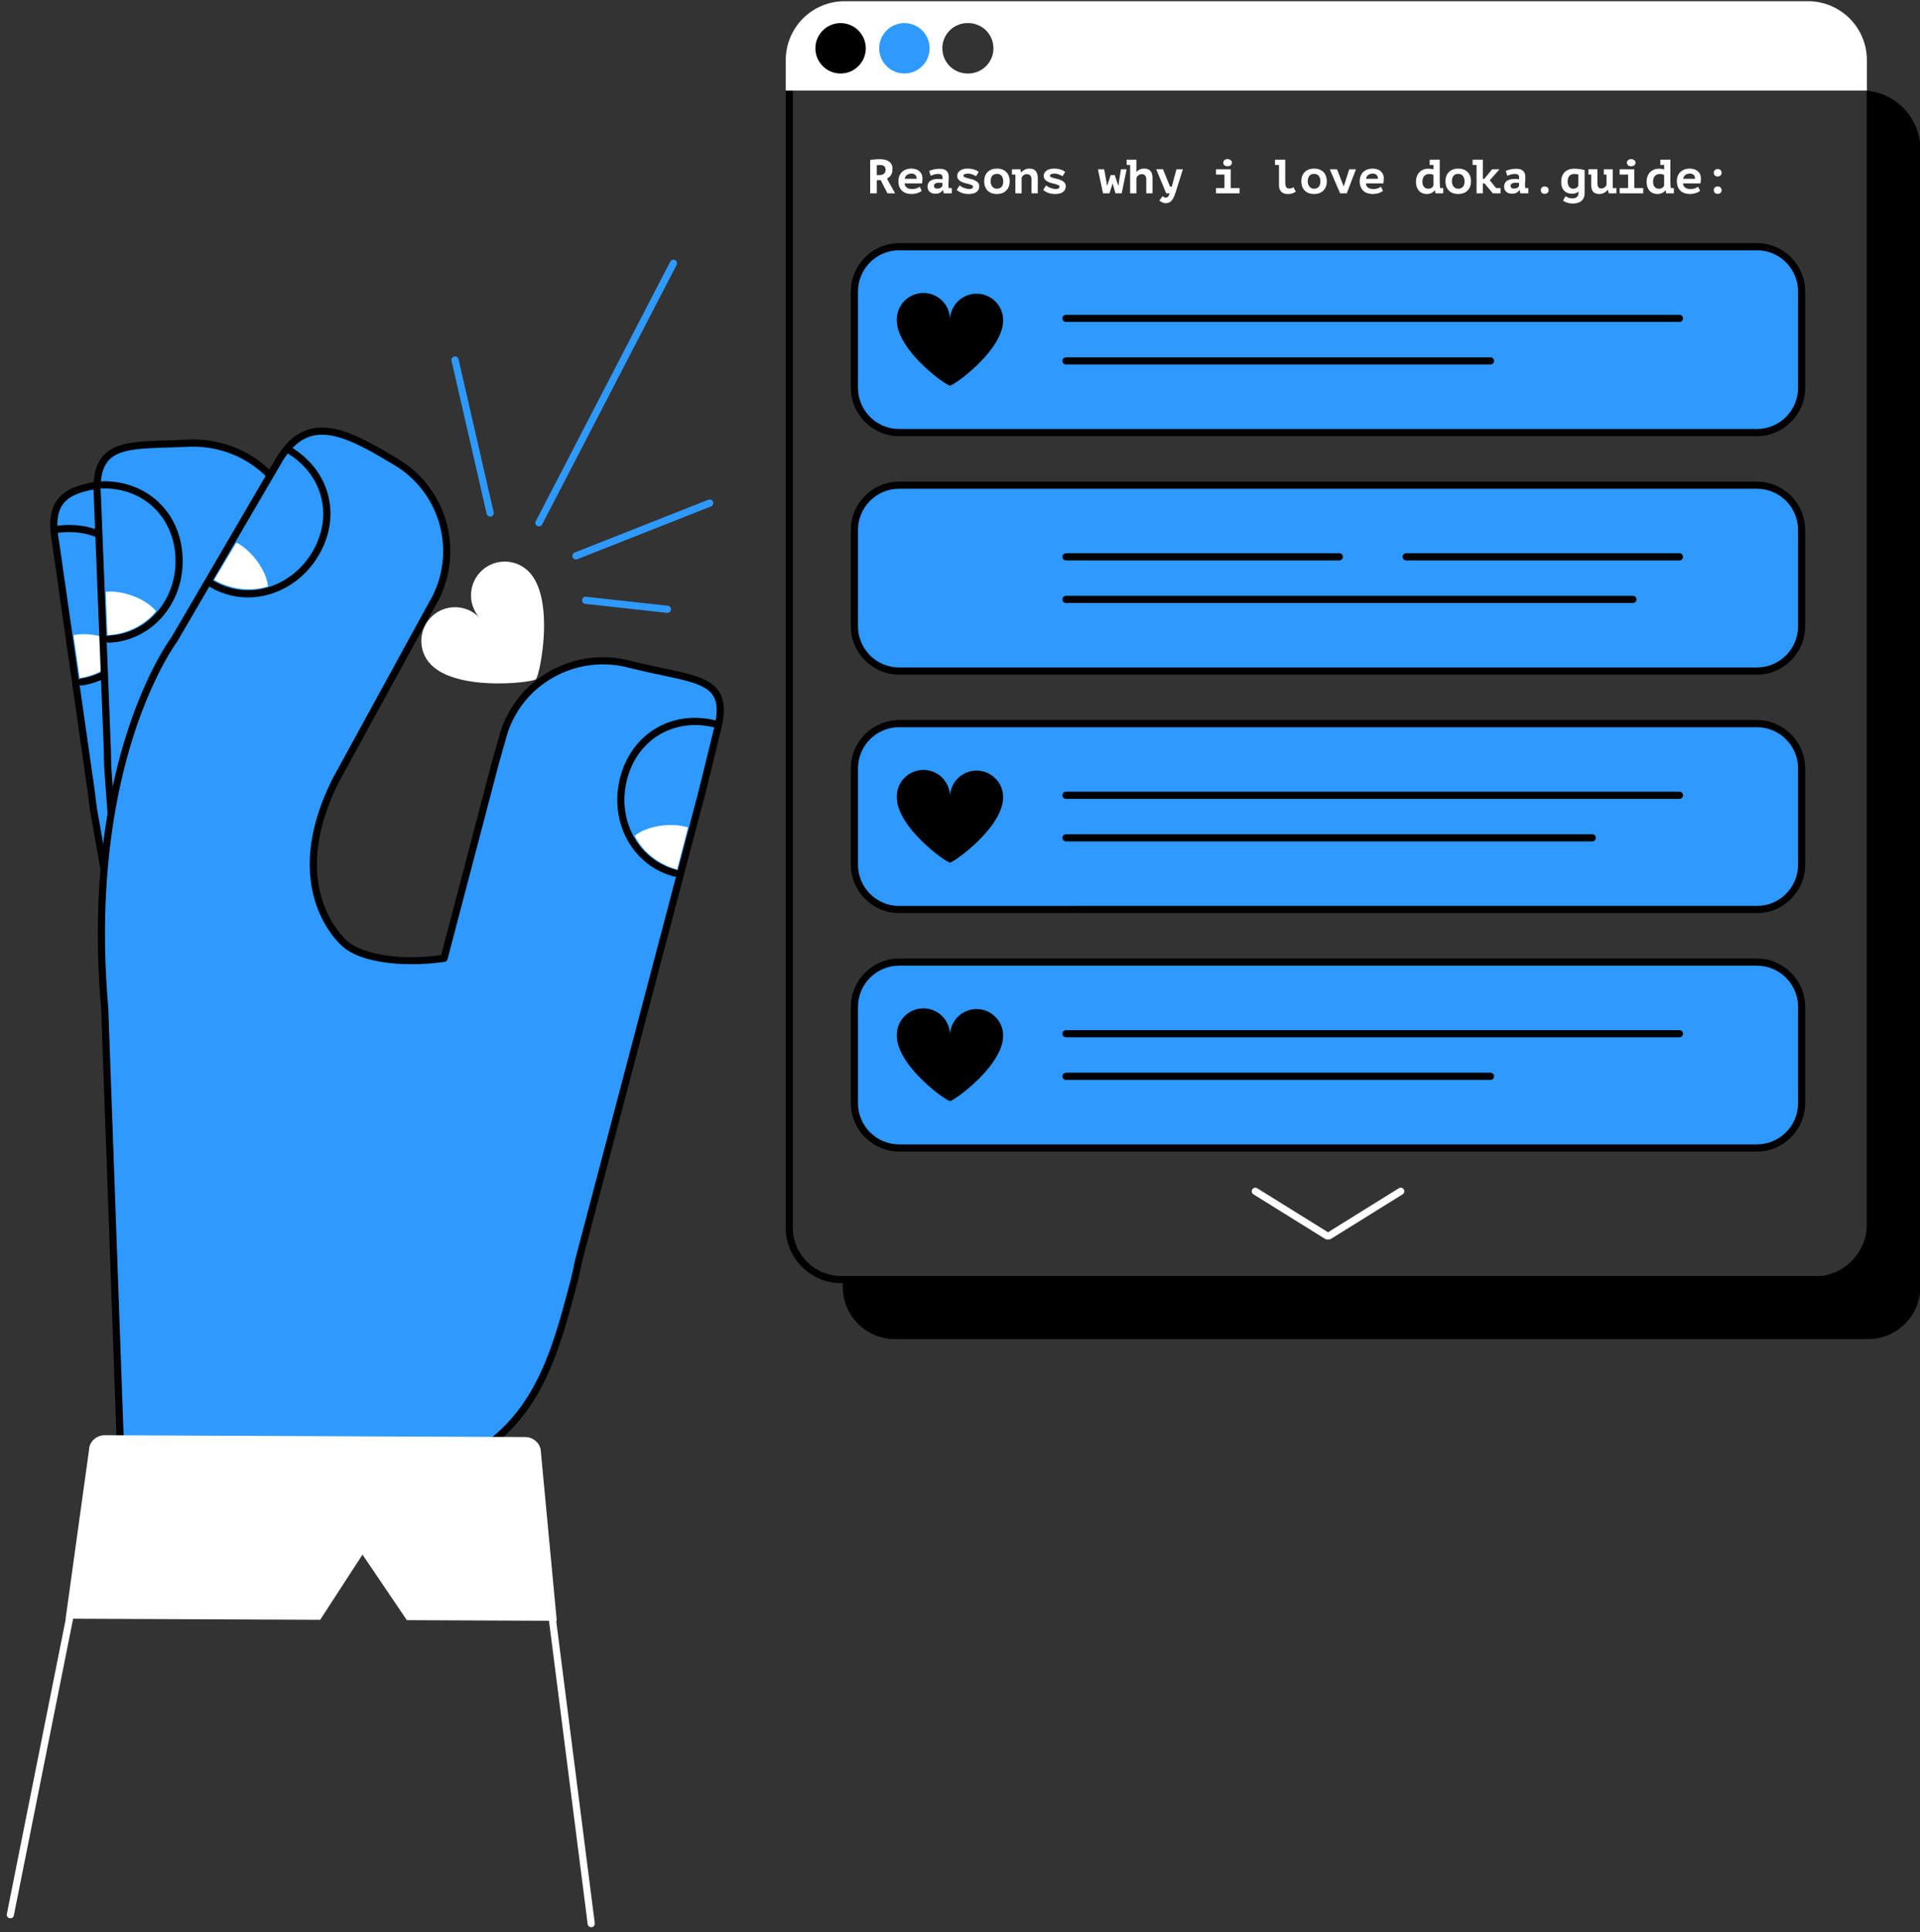
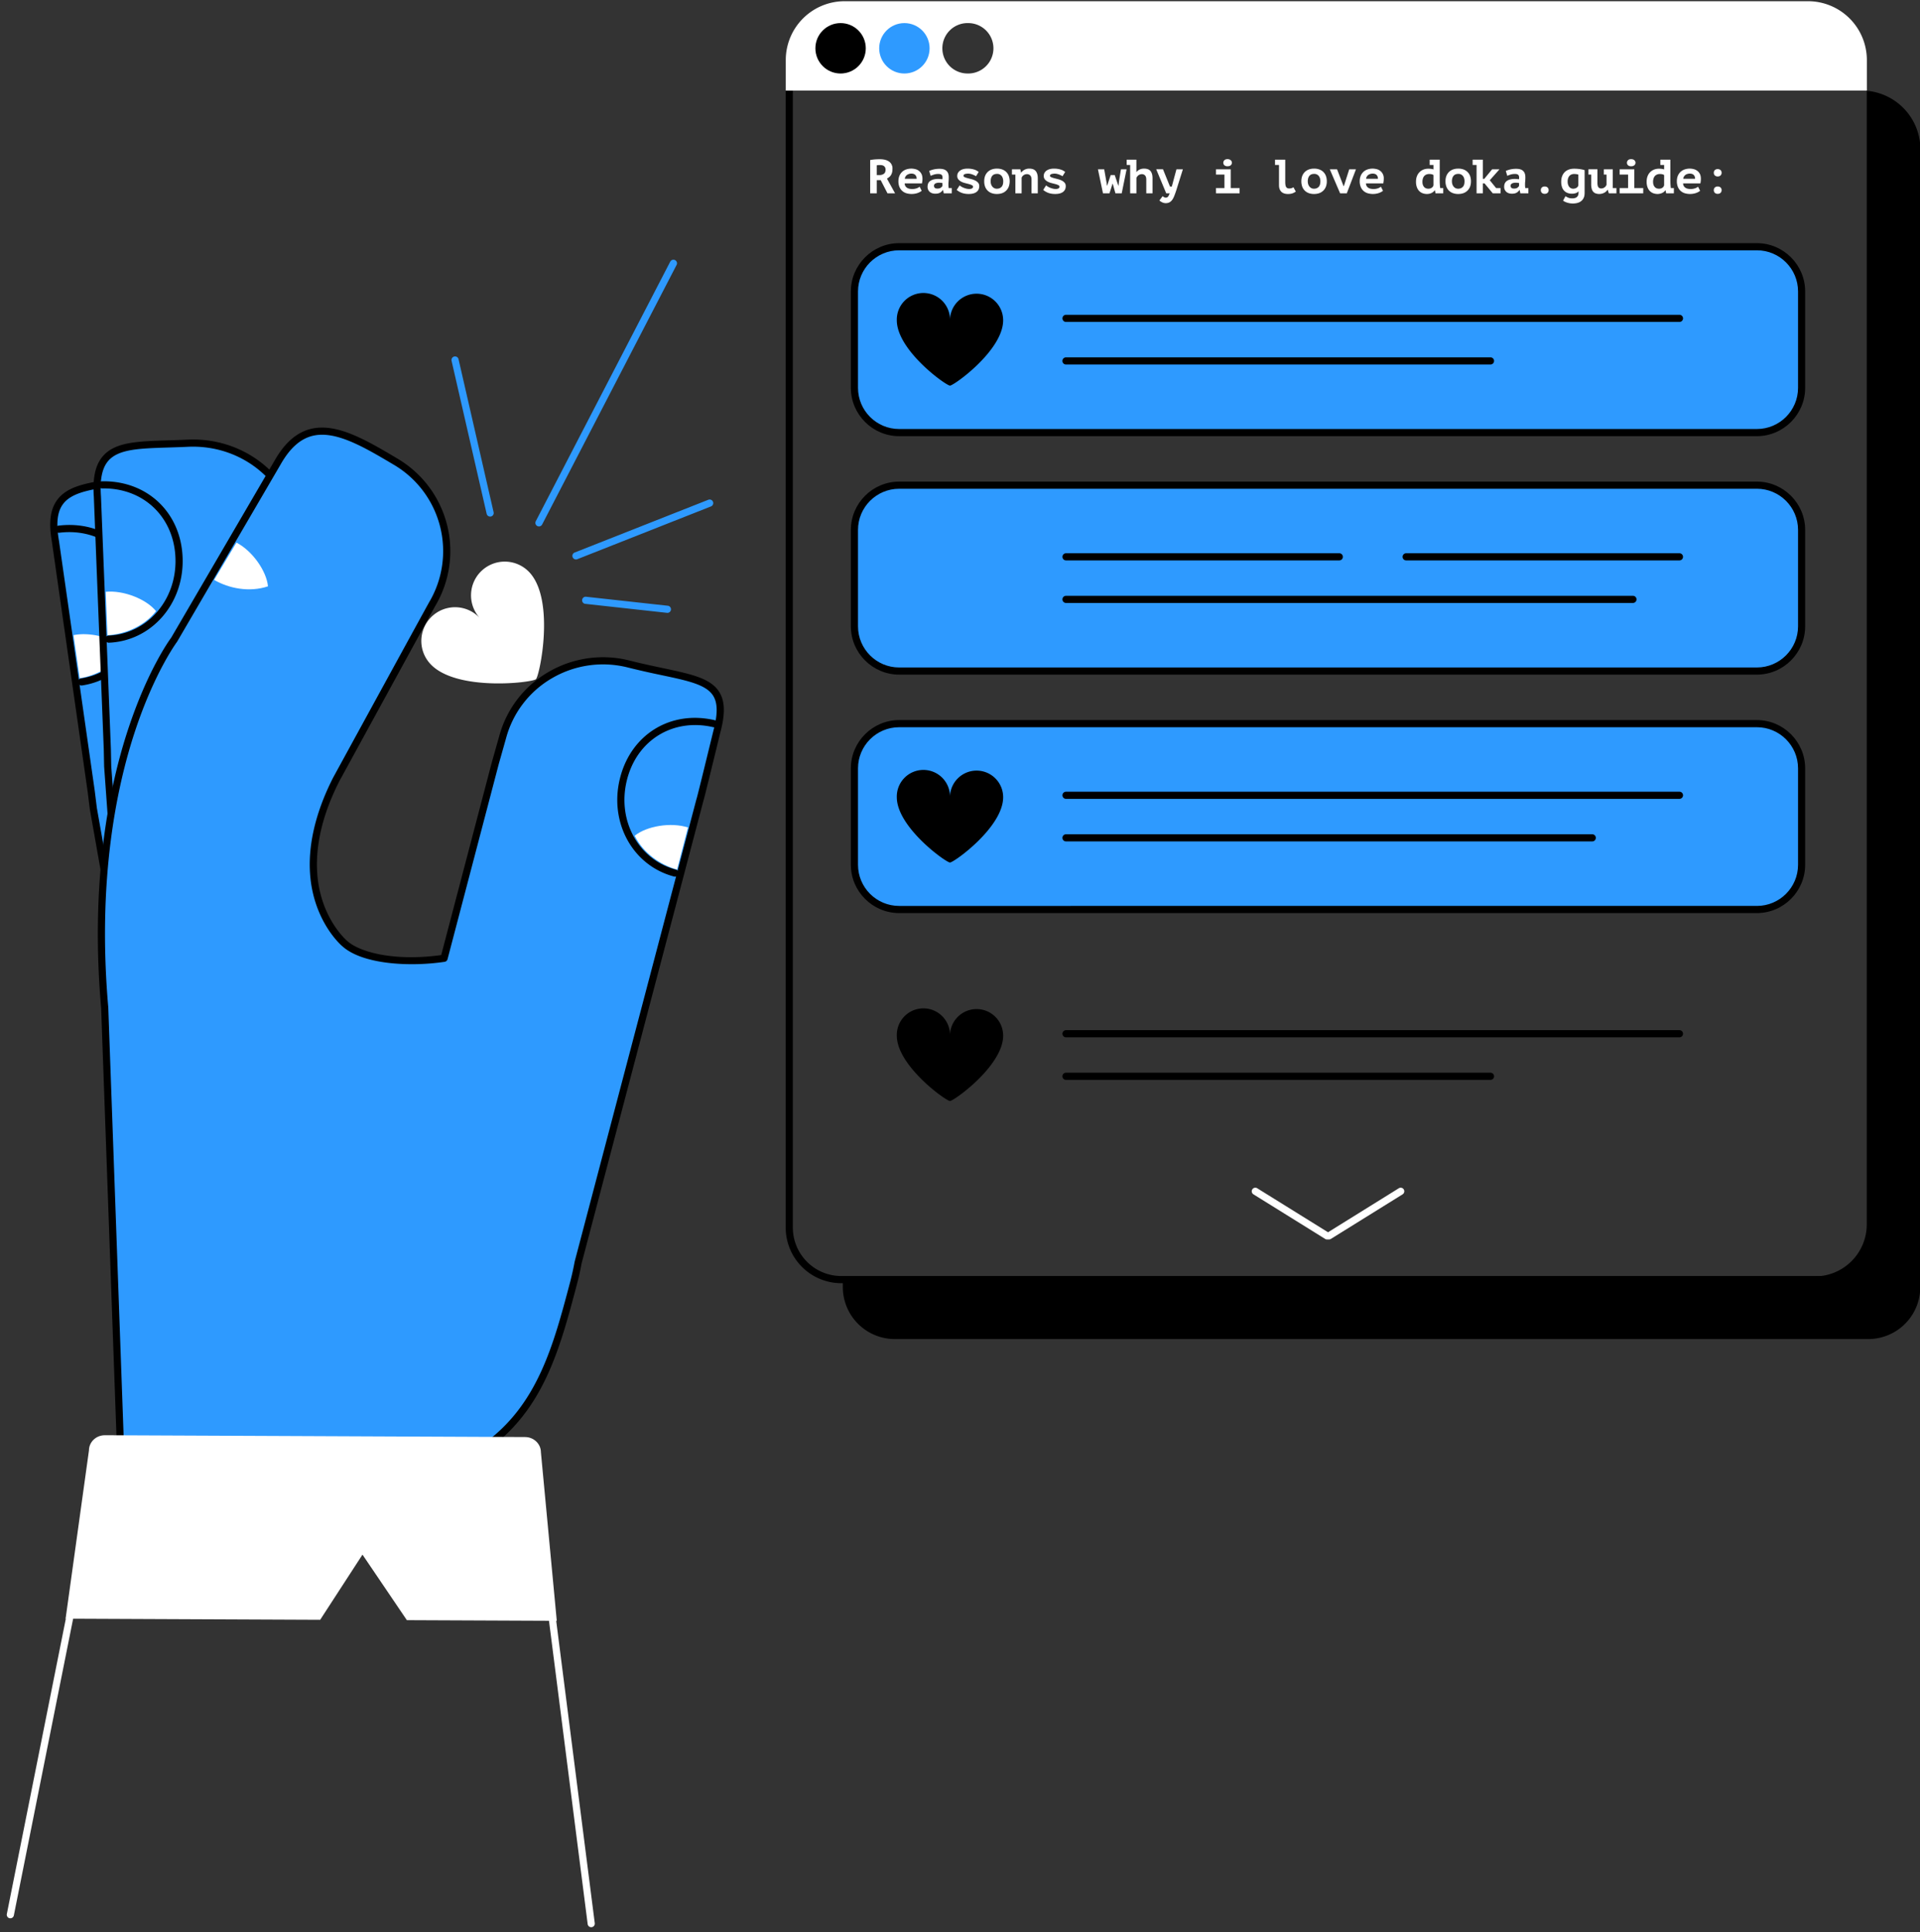
<svg xmlns="http://www.w3.org/2000/svg" viewBox="0 0 1073.56 1080" xml:space="preserve">
  <rect x="0" y="0" width="1073.56" height="1080" fill="#333333" stroke="none" />
  <path fill="#2E9AFF" d="m166.96 439.5-21.7-124.79c-5.59-31.5-35.52-51.76-67.16-46.96-32.43 4.91-52.65 3.43-47.09 34.94l20 139.69 1.2 9.7 24.4 137.99" />
  <path d="M76.6 592.07a2 2 0 0 1-1.96-1.65l-24.4-138-.02-.1-1.2-9.7-9.55-66.74-10.43-72.9c-1.89-10.74-.96-18.18 2.9-23.46 6.09-8.33 18.29-9.98 35.17-12.25 3.42-.46 6.96-.94 10.69-1.5 33.21-5.04 63.7 16.31 69.43 48.6l21.7 124.79a2 2 0 0 1-3.94.68l-21.7-124.79c-5.34-30.12-33.84-50.03-64.9-45.33-3.75.57-7.3 1.05-10.74 1.52-15.9 2.14-27.4 3.68-32.48 10.64-3.19 4.36-3.88 10.86-2.19 20.46a233957.03 233957.03 0 0 1 20 139.75l1.2 9.69 24.4 137.94a2 2 0 0 1-1.97 2.35z" />
  <path fill="#2E9AFF" d="M32.95 295.81c24.79-3 44 13.17 47.04 36.69 3.05 23.64-11.94 45.39-34.43 48.7" />
  <path d="M45.55 383.2a2 2 0 0 1-.28-3.97c21.32-3.15 35.7-23.56 32.73-46.48-2.98-23.04-21.83-37.75-44.8-34.95a2 2 0 1 1-.48-3.97c25.26-3.07 45.97 13.08 49.25 38.4 3.25 25.1-12.62 47.48-36.12 50.95l-.3.03z" />
  <path fill="#FFF" d="m41.1 355.07 3.45 24.05c9.27-1.41 19.72-6.85 25.64-16.16-6.04-6.14-19.24-9.9-29.1-7.9zm228.38-36.17a18.86 18.86 0 0 0-1.14 26.65 18.86 18.86 0 0 0-27.79 25.51c14.37 15.66 57 10.55 59.11 8.62 2.07-1.9 10.84-43.97-3.53-59.63a18.86 18.86 0 0 0-26.65-1.14z" />
  <path fill="#2E9AFF" d="m175.66 427.73-8.79-126.36c-2.32-31.92-30.02-55.14-61.98-53.61-32.76 1.56-52.73-2-50.42 29.92l5.55 141 .2 9.77 10.1 139.78" />
  <path d="M70.32 570.23a2 2 0 0 1-1.99-1.86L58.23 428.6l-.01-.1-.2-9.77a374420.74 374420.74 0 0 1-5.55-140.96c-.78-10.83.9-18.17 5.3-23.04 6.9-7.66 19.21-8.05 36.24-8.57 3.45-.11 7.02-.22 10.78-.4 33.56-1.6 61.7 22.76 64.08 55.46l8.78 126.37a2 2 0 0 1-3.99.28l-8.78-126.36c-2.22-30.52-28.55-53.24-59.9-51.75-3.8.18-7.38.29-10.85.4-16.04.5-27.63.85-33.4 7.25-3.61 4.01-4.97 10.4-4.27 20.13l3.7 93.81L62 418.62l.2 9.75 10.11 139.72a2 2 0 0 1-1.85 2.14h-.15z" />
  <path fill="#2E9AFF" d="M57.1 271.04c24.96-.45 42.4 17.6 43.02 41.32.61 23.83-16.53 43.92-39.25 44.92" />
  <path d="M60.87 359.28a2 2 0 0 1-.09-4c21.54-.94 37.94-19.77 37.34-42.87-.6-23.23-17.82-39.82-40.99-39.37-1.08-.01-2.01-.86-2.03-1.96s.86-2.02 1.96-2.04H58c24.98 0 43.47 18.05 44.12 43.27.65 25.3-17.43 45.93-41.16 46.97h-.09z" />
  <path fill="#FFF" d="m59.12 330.82.96 24.28c9.37-.46 20.33-4.79 27.17-13.45-5.38-6.72-18.12-11.8-28.13-10.83z" />
  <path fill="#2E9AFF" d="m67.2 866.09.35-51.49-9-251.24C46.42 425.19 97.4 357.59 97.4 357.59s57.8-98.97 57.8-98.99c16.65-29.25 38.73-16.71 66.25-.38a57.97 57.97 0 0 1 20.27 79.4c-.94 1.58-53.58 97.84-53.58 97.84-31.65 61.83 4.64 92.02 4.64 92.02 10.53 9.51 35.67 11.17 55.53 8.21l28.66-109.12 3.96-14.01.03-.08c8.17-30.94 39.81-49.09 70.82-41.23 37.67 9.54 57.3 6.6 49.11 37.53-.46 1.77-8.91 36.77-9.52 38.44L323.29 705.7a164.5 164.5 0 0 1-2.57 11.53c-10.17 38.49-19.3 70.2-49.34 91.65l-.77 55.23" />
  <path d="M67.2 868.09h-.02a2 2 0 0 1-1.99-2.02l.36-51.48-9-251.1c-6.28-71.7 4.67-124.11 14.97-155.46 10.89-33.13 23.04-49.99 24.2-51.56l47.9-82.02 9.85-16.87c5.6-9.85 12.12-15.65 19.91-17.72 14.57-3.85 31.34 6.1 49.08 16.63a60.04 60.04 0 0 1 20.97 82.15c-.86 1.45-35.4 64.6-53.54 97.77-12.62 24.64-15.9 47.96-9.49 67.37 4.84 14.65 13.57 22.08 13.65 22.15 7.15 6.46 26.56 11.58 52.65 7.96l28.32-107.83L279 412l.02-.06a59.26 59.26 0 0 1 27.77-36.36 60.53 60.53 0 0 1 45.47-6.28c6.69 1.7 12.88 3 18.33 4.16 16.18 3.44 26.86 5.7 31.63 13.45 3.15 5.12 3.33 12.02.6 22.37-.13.48-.86 3.5-1.87 7.64-4.45 18.25-7.15 29.23-7.67 30.85l-68.05 258.36c-.85 4.46-1.67 8.15-2.59 11.6-9.46 35.81-18.41 69.66-49.28 92.17l-.76 54.23a2 2 0 0 1-4-.06l.77-55.23a2 2 0 0 1 .84-1.6c30.36-21.67 39.2-55.12 48.57-90.53a161.28 161.28 0 0 0 2.56-11.53l68.08-258.48.06-.17c.46-1.35 5.27-21.08 7.58-30.56l1.89-7.7c2.4-9.09 2.36-15.2-.14-19.26-3.87-6.29-13.88-8.42-29.05-11.63a471.54 471.54 0 0 1-18.49-4.2 56.56 56.56 0 0 0-42.48 5.86 55.3 55.3 0 0 0-25.91 33.94 3.6 3.6 0 0 1-.04.13l-3.96 14-28.64 109.08a2 2 0 0 1-1.64 1.47c-19.66 2.93-45.93 1.45-57.17-8.7-.33-.28-9.51-8.04-14.75-23.68-8.68-25.9.47-52.77 9.67-70.74 2.18-3.98 52.69-96.36 53.64-97.95a56.04 56.04 0 0 0-19.57-76.66c-17-10.1-33.07-19.63-46.01-16.2-6.7 1.77-12.42 6.96-17.48 15.85l-9.86 16.89-48 82.18a2 2 0 0 1-.08.13c-.13.17-12.75 17.17-23.74 50.72-10.15 30.97-20.93 82.77-14.7 153.7v.1l9 251.23-.36 51.57a2 2 0 0 1-2 1.99z" />
  <path fill="#2E9AFF" d="M399.34 404.57c-24.3-5.73-45.18 8.22-50.8 31.26-5.66 23.16 6.83 46.43 28.82 52.22" />
  <path d="M377.36 490.05a2 2 0 0 1-.5-.07c-22.98-6.04-36.28-30.04-30.27-54.62 6.06-24.81 28.43-38.58 53.2-32.73a2 2 0 1 1-.91 3.89c-22.53-5.3-42.9 7.21-48.4 29.79-5.49 22.44 6.55 44.32 27.4 49.8a2 2 0 0 1-.52 3.94z" />
  <path fill="#FFF" d="m384.69 462.56-6.1 23.53c-9.05-2.43-18.84-8.99-23.7-18.9 6.7-5.43 20.22-7.7 29.8-4.63z" />
  <path fill="#2E9AFF" d="M162.52 252.16c21.14 13.28 25.87 37.94 13.41 58.12-12.52 20.28-37.87 27.73-57.43 16.13" />
-   <path d="M138.66 333.95a41.33 41.33 0 0 1-21.18-5.82 2 2 0 0 1 2.04-3.44c18.55 11 42.57 4.2 54.7-15.46 12.21-19.77 6.84-43.06-12.76-55.38a2 2 0 1 1 2.12-3.39c21.56 13.54 27.46 39.14 14.05 60.87-8.97 14.53-23.92 22.62-38.97 22.62z" />
  <path fill="#FFF" d="m132.22 303.3-12.48 20.86c8.1 4.74 19.64 7.1 30.1 3.6-.82-8.57-8.7-19.8-17.62-24.45zm161.4 500.02L58.64 802.3c-4.9-.02-8.88 3.78-8.9 8.48l-13.06 94.07 142.35.62 23.65-36.42 24.82 36.63 83.82.36-8.87-94.16c.02-4.71-3.93-8.54-8.83-8.56z" />
  <path fill="#FFF" d="M5.79 1072.34c-.13 0-.27 0-.4-.03a2 2 0 0 1-1.57-2.36L37.6 900.9a2 2 0 0 1 3.93.79L7.74 1070.74a2 2 0 0 1-1.96 1.6zm324.78 4.98a2 2 0 0 1-1.98-1.75l-26.93-211.1a2 2 0 0 1 3.97-.5l26.93 211.1a2 2 0 0 1-1.99 2.25z" />
  <path d="M1032.29 717.32H470.4a31.1 31.1 0 0 1-31.08-31.08V50.7h4v635.54a27.1 27.1 0 0 0 27.08 27.07h561.88v4z" />
  <path fill="#2E9AFF" d="M502.76 241.81c-13.79 0-25-11.21-25-25v-53.9c0-13.78 11.21-25 25-25h479.6c13.79 0 25 11.22 25 25v53.9c0 13.79-11.21 25-25 25h-479.6z" />
  <path d="M982.37 139.92c12.68 0 23 10.32 23 23v53.9c0 12.68-10.32 23-23 23H502.75c-12.69 0-23-10.32-23-23v-53.9c0-12.68 10.31-23 23-23h479.6m0-4h-479.6c-14.85 0-27 12.15-27 27v53.9c0 14.84 12.15 27 27 27h479.6c14.85 0 27-12.16 27-27v-53.9c0-14.85-12.14-27-27-27z" />
  <path d="M546.05 164.18a14.87 14.87 0 0 0-14.87 14.86 14.87 14.87 0 1 0-29.73 0c0 16.76 27.47 36.51 29.73 36.51 2.22 0 29.73-19.75 29.73-36.5 0-8.22-6.65-14.87-14.86-14.87zm393.01 15.79h-343a2 2 0 0 1 0-4h343a2 2 0 0 1 0 4zM833.4 203.76H596.04a2 2 0 0 1 0-4H833.4a2 2 0 0 1 0 4z" />
  <path fill="#2E9AFF" d="M502.76 375.11c-13.79 0-25-11.21-25-25v-53.9c0-13.78 11.21-25 25-25h479.6c13.79 0 25 11.22 25 25v53.9c0 13.79-11.21 25-25 25h-479.6z" />
  <path d="M982.37 273.22c12.68 0 23 10.32 23 23v53.9c0 12.67-10.32 23-23 23H502.75c-12.69 0-23-10.33-23-23v-53.9c0-12.68 10.31-23 23-23h479.6m0-4h-479.6c-14.85 0-27 12.15-27 27v53.9c0 14.84 12.15 27 27 27h479.6c14.85 0 27-12.16 27-27v-53.9c0-14.85-12.14-27-27-27z" />
  <path d="M748.86 313.27h-152.8a2 2 0 0 1 0-4h152.8a2 2 0 0 1 0 4zm190.2 0H786.25a2 2 0 0 1 0-4h152.8a2 2 0 0 1 0 4zm-26.01 23.79h-317a2 2 0 0 1 0-4h317a2 2 0 0 1 0 4z" />
  <path fill="#2E9AFF" d="M502.76 508.41c-13.79 0-25-11.21-25-25v-53.89c0-13.79 11.21-25 25-25h479.6c13.79 0 25 11.21 25 25v53.9c0 13.78-11.21 25-25 25h-479.6z" />
  <path d="M982.37 406.52c12.68 0 23 10.32 23 23v53.9c0 12.68-10.32 23-23 23H502.75c-12.69 0-23-10.32-23-23v-53.9c0-12.68 10.31-23 23-23h479.6m0-4h-479.6c-14.85 0-27 12.15-27 27v53.9c0 14.84 12.15 27 27 27h479.6c14.85 0 27-12.16 27-27v-53.9c0-14.85-12.14-27-27-27z" />
  <path d="M546.05 430.78a14.87 14.87 0 0 0-14.87 14.87 14.87 14.87 0 1 0-29.73 0c0 16.75 27.47 36.5 29.73 36.5 2.22 0 29.73-19.75 29.73-36.5 0-8.22-6.65-14.87-14.86-14.87zm393.01 15.79h-343a2 2 0 0 1 0-4h343a2 2 0 0 1 0 4zm-48.77 23.79H596.05a2 2 0 0 1 0-4H890.3a2 2 0 0 1 0 4z" />
-   <path fill="#2E9AFF" d="M502.76 641.71c-13.79 0-25-11.21-25-25v-53.89c0-13.79 11.21-25 25-25h479.6c13.79 0 25 11.21 25 25v53.9c0 13.78-11.21 25-25 25h-479.6z" />
-   <path d="M982.37 539.82c12.68 0 23 10.32 23 23v53.9c0 12.68-10.32 23-23 23H502.75c-12.69 0-23-10.32-23-23v-53.9c0-12.68 10.31-23 23-23h479.6m0-4h-479.6c-14.85 0-27 12.15-27 27v53.9c0 14.84 12.15 27 27 27h479.6c14.85 0 27-12.16 27-27v-53.9c0-14.85-12.14-27-27-27z" />
  <path d="M546.05 564.08a14.87 14.87 0 0 0-14.87 14.86 14.87 14.87 0 1 0-29.73 0c0 16.76 27.47 36.52 29.73 36.52 2.22 0 29.73-19.76 29.73-36.52 0-8.2-6.65-14.86-14.86-14.86zm393.01 15.79h-343a2 2 0 0 1 0-4h343a2 2 0 0 1 0 4zM833.4 603.66H596.04a2 2 0 0 1 0-4H833.4a2 2 0 0 1 0 4z" />
  <path d="M1043.79 50.74v633.7a29.07 29.07 0 0 1-29.08 29.07H471.26v5.96a29.07 29.07 0 0 0 29.08 29.07h544.3a29.07 29.07 0 0 0 29.07-29.07v-619.1h.07V83.51a32.9 32.9 0 0 0-30-32.77z" />
  <path fill="#FFF" d="M743.1 692.87h-1.08a2 2 0 0 1-1.06-.3l-40.1-24.93a2 2 0 0 1 2.11-3.4l39.59 24.6 39.58-24.6a2 2 0 1 1 2.12 3.4l-40.1 24.92c-.32.2-.68.3-1.06.3zM1010.94.68H472.26a32.9 32.9 0 0 0-32.9 32.9v17.03h604.49V33.59a32.91 32.91 0 0 0-32.9-32.91zm-469.56 40.4a14.09 14.09 0 1 1 0-28.17 14.09 14.09 0 0 1 0 28.18zm-54.82 48.37a34.4 34.4 0 0 1 2.75-.35 41.56 41.56 0 0 1 2.62-.1c.88 0 1.74.08 2.6.25.85.17 1.6.46 2.28.87a4.6 4.6 0 0 1 2.21 4.27c0 .77-.07 1.44-.22 2a5.49 5.49 0 0 1-.63 1.5c-.27.42-.6.8-.98 1.1-.4.32-.8.6-1.25.86l4.54 8.22h-4.25l-3.79-7.36h-2.2v7.36h-3.68V89.45zm5.64 2.82c-.37 0-.75 0-1.11.03-.37.01-.65.05-.85.1v5.46h1.45a4.2 4.2 0 0 0 2.5-.7c.65-.47.97-1.24.97-2.31 0-.81-.25-1.44-.76-1.9-.5-.45-1.23-.68-2.2-.68zm23.16 14.37c-.23.22-.53.43-.9.63a8.73 8.73 0 0 1-2.91 1.01 10.56 10.56 0 0 1-4.96-.32c-.9-.32-1.67-.8-2.3-1.41a6.17 6.17 0 0 1-1.44-2.23 8.27 8.27 0 0 1-.5-2.97c0-1.18.2-2.22.57-3.1a6.23 6.23 0 0 1 3.84-3.55 8.88 8.88 0 0 1 4.96-.17 5.18 5.18 0 0 1 3.5 2.68c.38.74.57 1.67.57 2.8 0 .77-.09 1.6-.27 2.5h-9.67c.02.57.14 1.05.36 1.45.22.4.52.71.89.97.36.25.79.43 1.26.55a7.86 7.86 0 0 0 4.17-.2 5.61 5.61 0 0 0 1.68-.92l1.15 2.28zm-5.8-9.59a4.4 4.4 0 0 0-2.43.75c-.33.25-.6.56-.82.92s-.34.78-.38 1.23h6.61c0-.9-.24-1.6-.74-2.12s-1.24-.78-2.24-.78zm9.99-1.5a14.1 14.1 0 0 1 5.83-1.18c.94 0 1.73.1 2.38.33a3.65 3.65 0 0 1 2.46 2.43c.18.57.27 1.22.27 1.94 0 .91-.03 1.69-.1 2.33a17.92 17.92 0 0 0-.04 2.99l.09.72h1.74v2.96h-4.5l-.36-1.83h-.14a4.65 4.65 0 0 1-1.52 1.44c-.66.4-1.55.6-2.67.6-1.33 0-2.4-.36-3.18-1.07a3.67 3.67 0 0 1-1.17-2.85c0-.75.14-1.4.41-1.95.28-.54.68-1 1.2-1.34a5.7 5.7 0 0 1 1.9-.78 11.04 11.04 0 0 1 3.48-.2l1.31.1c.04-.17.06-.35.06-.53v-.51c0-.68-.2-1.17-.6-1.47-.38-.3-.96-.44-1.72-.44-.91 0-1.73.12-2.46.35-.73.23-1.34.47-1.84.7l-.83-2.74zm4.58 9.86c.85 0 1.48-.16 1.9-.47s.74-.65.94-1.01v-1.61a12.7 12.7 0 0 0-1.94-.19c-.34 0-.67.03-1.01.1a3.3 3.3 0 0 0-.9.29c-.27.13-.48.3-.64.52s-.24.48-.24.78c0 .5.14.9.44 1.17s.77.42 1.45.42zm19.93-1.05c0-.36-.22-.65-.66-.86a9.52 9.52 0 0 0-1.63-.6l-2.12-.54a9.6 9.6 0 0 1-2.12-.78 5.3 5.3 0 0 1-1.63-1.26 2.92 2.92 0 0 1-.66-1.98c0-.66.15-1.24.45-1.75a4 4 0 0 1 1.2-1.27 5.67 5.67 0 0 1 1.83-.8 9.3 9.3 0 0 1 2.3-.26 12.6 12.6 0 0 1 4.04.64c.5.18.92.38 1.27.6s.65.43.9.6l-1.48 2.4a12.49 12.49 0 0 0-2.03-.97 8.54 8.54 0 0 0-1.21-.35 6.03 6.03 0 0 0-3.08.16c-.46.2-.7.5-.7.92 0 .32.22.58.66.78.44.2.98.38 1.63.55l2.12.55c.77.2 1.48.45 2.12.77s1.2.72 1.63 1.22c.44.5.66 1.14.66 1.93 0 1.36-.5 2.44-1.5 3.21-.99.78-2.46 1.17-4.41 1.17-1.54 0-2.87-.23-4-.68a9.28 9.28 0 0 1-2.7-1.6l1.62-2.53a8.1 8.1 0 0 0 2.23 1.32c.48.2 1 .36 1.54.5.55.13 1.1.2 1.63.2.57 0 1.06-.1 1.48-.3.41-.2.62-.52.62-1zm6.26-3.01c0-1.13.17-2.13.5-3.01a6.17 6.17 0 0 1 3.7-3.61 8.55 8.55 0 0 1 2.92-.47 8.4 8.4 0 0 1 3.02.5 6.05 6.05 0 0 1 3.63 3.68 9.01 9.01 0 0 1-.05 5.91 6.18 6.18 0 0 1-3.69 3.62c-.87.31-1.84.47-2.91.47a8.37 8.37 0 0 1-3.03-.5 6.06 6.06 0 0 1-3.63-3.68 8.58 8.58 0 0 1-.46-2.91zm3.6 0c0 .6.08 1.14.24 1.64.16.5.4.94.7 1.31a3.13 3.13 0 0 0 2.58 1.19c1.03 0 1.88-.33 2.53-1 .66-.66.98-1.7.98-3.14 0-1.24-.3-2.23-.9-3a3.15 3.15 0 0 0-2.61-1.14c-.5 0-.97.08-1.4.23s-.8.4-1.12.74c-.3.34-.56.77-.73 1.29a5.75 5.75 0 0 0-.27 1.88zm11.9-6.72h4.7l.4 1.78h.11a5.6 5.6 0 0 1 4.54-2.15c.66 0 1.29.09 1.87.27.58.17 1.08.47 1.49.88s.74.97.98 1.68c.24.7.36 1.58.36 2.62v8.36h-3.5v-7.63c0-1.1-.24-1.88-.73-2.37a2.56 2.56 0 0 0-1.87-.72c-.66 0-1.27.19-1.81.57-.55.39-.92.87-1.12 1.44v8.7h-3.49V97.6h-1.93v-2.96zm26.6 9.73c0-.36-.22-.65-.66-.86a9.52 9.52 0 0 0-1.63-.6l-2.12-.54a9.6 9.6 0 0 1-2.12-.78 5.3 5.3 0 0 1-1.63-1.26 2.92 2.92 0 0 1-.65-1.98c0-.66.14-1.24.44-1.75a4 4 0 0 1 1.2-1.27 5.67 5.67 0 0 1 1.83-.8 9.3 9.3 0 0 1 2.3-.26 12.6 12.6 0 0 1 4.04.64c.5.18.92.38 1.27.6s.65.43.9.6l-1.48 2.4a12.49 12.49 0 0 0-2.03-.97 8.54 8.54 0 0 0-1.2-.35 6.03 6.03 0 0 0-3.09.16c-.46.2-.7.5-.7.92 0 .32.23.58.66.78.44.2.98.38 1.63.55l2.12.55c.77.2 1.48.45 2.13.77s1.18.72 1.62 1.22c.44.5.66 1.14.66 1.93 0 1.36-.5 2.44-1.5 3.21-.99.78-2.46 1.17-4.41 1.17-1.54 0-2.87-.23-4-.68a9.28 9.28 0 0 1-2.7-1.6l1.62-2.53a8.1 8.1 0 0 0 2.23 1.32c.48.2 1 .36 1.55.5.54.13 1.08.2 1.62.2.57 0 1.07-.1 1.48-.3.41-.2.62-.52.62-1zm30.87-6.5 2.01 5.88h.14l.24-2.31 1.1-6.8h3.15l-2.72 13.44h-3.52l-1.5-5.32h-.14l-1.69 5.32h-3.63l-2.82-13.44h3.5l1.31 7.45.22 1.66h.13l1.99-5.88h2.23zm6.69-8.6h5.43v6.88h.1c.43-.58 1-1.03 1.72-1.37a5.84 5.84 0 0 1 2.53-.51c.68 0 1.3.09 1.88.27.57.17 1.06.47 1.48.88.4.42.73.98.96 1.68.24.71.35 1.58.35 2.62v8.36h-3.49v-7.63c0-1.1-.23-1.88-.7-2.37a2.43 2.43 0 0 0-1.82-.72 3.3 3.3 0 0 0-3 2.15v8.57h-3.5V92.22h-1.94v-2.96zm24.21 15.02h1.02l2.6-9.65h3.6l-3.81 12.12c-.34 1-.67 1.92-1 2.75-.32.84-.7 1.56-1.12 2.17-.43.6-.94 1.08-1.52 1.4s-1.3.5-2.14.5c-.41 0-.8-.05-1.17-.16a6.09 6.09 0 0 1-2.38-1.34l1.8-2.4c.24.2.52.39.84.56.32.17.62.25.91.25.54 0 .96-.18 1.28-.56.31-.38.61-1 .9-1.85h-1.91l-5.59-13.44h3.79l3.9 9.65zm25.73.83h4.73V97.6h-4.73v-2.96h8.23v10.48h4.97v2.96h-13.2v-2.96zm4.09-14.13c0-.56.2-1.03.62-1.43s.98-.59 1.72-.59c.75 0 1.35.2 1.8.6a1.84 1.84 0 0 1 0 2.83c-.45.37-1.05.55-1.8.55a2.5 2.5 0 0 1-1.72-.55 1.8 1.8 0 0 1-.62-1.41zm28.91-1.72h5.72v12.41c0 1.38.17 2.34.51 2.88.34.53.89.8 1.64.8a4.5 4.5 0 0 0 1.37-.17c.36-.12.72-.28 1.07-.5l1.32 2.42c-.3.2-.6.38-.91.55a5.97 5.97 0 0 1-2.08.7c-.4.06-.86.1-1.36.1-1.69 0-2.95-.44-3.79-1.3-.84-.86-1.26-2.07-1.26-3.65V92.22h-2.23v-2.96zm14.72 12.09c0-1.13.17-2.13.51-3.01a6.17 6.17 0 0 1 3.7-3.61 8.55 8.55 0 0 1 2.91-.47 8.4 8.4 0 0 1 3.02.5 6.05 6.05 0 0 1 3.63 3.68c.31.89.47 1.85.47 2.91a8.2 8.2 0 0 1-.51 3 6.18 6.18 0 0 1-3.7 3.62c-.86.31-1.83.47-2.9.47a8.37 8.37 0 0 1-3.03-.5 6.06 6.06 0 0 1-3.63-3.68 8.55 8.55 0 0 1-.47-2.91zm3.6 0c0 .6.08 1.14.24 1.64.16.5.4.94.7 1.31a3.13 3.13 0 0 0 2.58 1.19c1.04 0 1.89-.33 2.54-1 .65-.66.98-1.7.98-3.14 0-1.24-.3-2.23-.91-3a3.15 3.15 0 0 0-2.6-1.14c-.51 0-.98.08-1.4.23s-.8.4-1.12.74c-.31.34-.56.77-.74 1.29a5.75 5.75 0 0 0-.27 1.88zm19.99 2.66h.19l3-9.38h3.77l-5.13 13.44h-3.74l-5.77-13.44h4.06l3.62 9.38zm22.06 2.63c-.23.22-.53.43-.9.63a8.73 8.73 0 0 1-2.92 1.01 10.47 10.47 0 0 1-4.95-.32c-.9-.32-1.67-.8-2.3-1.41a6.17 6.17 0 0 1-1.44-2.23 8.27 8.27 0 0 1-.5-2.97c0-1.18.2-2.22.57-3.1a6.23 6.23 0 0 1 3.84-3.55 8.88 8.88 0 0 1 4.96-.17 5.16 5.16 0 0 1 4.07 5.48c0 .77-.1 1.6-.27 2.5h-9.67a2.87 2.87 0 0 0 1.25 2.42c.36.25.78.43 1.26.55a7.85 7.85 0 0 0 4.16-.2 5.61 5.61 0 0 0 1.68-.92l1.16 2.28zm-5.8-9.59a4.4 4.4 0 0 0-2.44.75 3 3 0 0 0-1.2 2.15h6.62c0-.9-.25-1.6-.74-2.12-.5-.52-1.24-.78-2.25-.78zm31.91-7.79h5.62v11.6a36.3 36.3 0 0 0 .24 4.25h1.72v2.96h-4.32l-.35-1.72h-.11c-.18.32-.42.6-.73.86a5.13 5.13 0 0 1-2.25 1.09 6.93 6.93 0 0 1-3.72-.26 5.15 5.15 0 0 1-1.95-1.25c-.56-.56-1-1.28-1.32-2.15a8.85 8.85 0 0 1-.48-3.07c0-1.15.17-2.17.52-3.07a6.36 6.36 0 0 1 3.64-3.7 7.5 7.5 0 0 1 2.77-.49c.55 0 1.08.03 1.57.1.5.06.92.16 1.28.3v-2.5h-2.13v-2.95zm-.72 16.23c.68 0 1.28-.17 1.81-.5s.87-.81 1.04-1.44v-5.7c-.26-.19-.6-.34-1.04-.44-.44-.1-.9-.14-1.38-.14s-.96.08-1.41.24c-.46.16-.86.41-1.21.76-.35.35-.63.8-.83 1.36a5.9 5.9 0 0 0-.31 2.04c0 1.15.28 2.07.86 2.77.57.7 1.4 1.05 2.47 1.05zm9.56-4.14c0-1.13.17-2.13.51-3.01a6.17 6.17 0 0 1 3.7-3.61 8.55 8.55 0 0 1 2.91-.47 8.4 8.4 0 0 1 3.03.5 6.05 6.05 0 0 1 3.63 3.68c.3.89.46 1.85.46 2.91 0 1.13-.17 2.13-.5 3a6.18 6.18 0 0 1-3.7 3.62c-.87.31-1.84.47-2.92.47a8.37 8.37 0 0 1-3.02-.5 6.06 6.06 0 0 1-3.63-3.68 8.55 8.55 0 0 1-.47-2.91zm3.6 0c0 .6.08 1.14.25 1.64.16.5.39.94.7 1.31a3.13 3.13 0 0 0 2.57 1.19c1.04 0 1.89-.33 2.54-1 .66-.66.98-1.7.98-3.14 0-1.24-.3-2.23-.91-3a3.15 3.15 0 0 0-2.6-1.14c-.5 0-.97.08-1.4.23s-.8.4-1.12.74c-.31.34-.56.77-.74 1.29a5.75 5.75 0 0 0-.27 1.88zm11.58-12.09h5.7v10.72h.8l4.41-5.35h4.11l-5.43 6.13 3.52 4.35h2.5v2.96h-4.35l-4.62-5.56h-.94v5.56h-3.5V92.22h-2.2v-2.96zm18.54 6.29a14.1 14.1 0 0 1 5.83-1.18c.93 0 1.73.1 2.38.33a3.61 3.61 0 0 1 2.46 2.43c.18.57.27 1.22.27 1.94 0 .91-.03 1.69-.1 2.33a17.92 17.92 0 0 0-.04 2.99c.04.25.07.49.08.72h1.75v2.96h-4.51l-.35-1.83h-.14a4.65 4.65 0 0 1-1.52 1.44c-.66.4-1.55.6-2.67.6-1.34 0-2.4-.36-3.18-1.07a3.67 3.67 0 0 1-1.17-2.85c0-.75.14-1.4.41-1.95.28-.54.68-1 1.2-1.34a5.7 5.7 0 0 1 1.9-.78 11.04 11.04 0 0 1 3.48-.2l1.31.1c.04-.17.05-.35.05-.53v-.51c0-.68-.19-1.17-.58-1.47-.4-.3-.97-.44-1.74-.44-.9 0-1.72.12-2.45.35-.73.23-1.34.47-1.84.7l-.83-2.74zm4.57 9.86c.85 0 1.5-.16 1.92-.47s.73-.65.93-1.01v-1.61a12.7 12.7 0 0 0-1.94-.19c-.34 0-.68.03-1.01.1a3.3 3.3 0 0 0-.9.29c-.27.13-.48.3-.64.52s-.24.48-.24.78c0 .5.14.9.44 1.17s.77.42 1.44.42zm15.02.89c0-.63.2-1.13.59-1.5.4-.36.91-.55 1.56-.55.68 0 1.22.19 1.61.55.4.37.6.87.6 1.5s-.2 1.12-.6 1.5c-.4.37-.93.56-1.61.56-.65 0-1.17-.19-1.56-.56-.4-.38-.6-.88-.6-1.5zm24.47 1.77c0 .96-.16 1.8-.5 2.52a4.96 4.96 0 0 1-1.36 1.79c-.58.47-1.27.82-2.07 1.05a10.57 10.57 0 0 1-7.24-.72 4.92 4.92 0 0 1-.86-.56l1.34-2.47c.43.29.95.56 1.55.82.6.26 1.35.39 2.27.39 1.13 0 1.99-.26 2.58-.78.59-.52.89-1.26.89-2.23v-.86h-.11c-.32.43-.8.75-1.43.95a7 7 0 0 1-2.17.31 6.8 6.8 0 0 1-2.38-.4 5.13 5.13 0 0 1-3.14-3.3 8.91 8.91 0 0 1-.45-2.96c0-1.18.18-2.23.53-3.14a6.2 6.2 0 0 1 1.47-2.3c.64-.62 1.4-1.08 2.29-1.4s1.87-.47 2.97-.47a22.49 22.49 0 0 1 4.75.5c.43.1.79.2 1.08.3v12.96zm-6.44-2.58c.68 0 1.3-.15 1.84-.46.54-.3.92-.76 1.11-1.37v-6.04c-.25-.11-.6-.2-1.06-.26a9.7 9.7 0 0 0-1.3-.1c-.5 0-.97.09-1.41.25a3 3 0 0 0-1.16.76c-.33.35-.59.8-.78 1.32a5.67 5.67 0 0 0-.28 1.9c0 .64.08 1.21.24 1.71.16.5.39.93.67 1.27a2.77 2.77 0 0 0 2.13 1.02zm17.19-10.86h5v10.48h2.04v2.96h-4.24l-.62-2h-.1a4.74 4.74 0 0 1-1.86 1.7 6.15 6.15 0 0 1-4.6.4 3.36 3.36 0 0 1-1.45-.88 4.1 4.1 0 0 1-.91-1.67 9.05 9.05 0 0 1-.32-2.63v-5.4h-1.53v-2.96h5.02v7.63c0 1.1.18 1.88.52 2.37.35.48.9.72 1.66.72a3.19 3.19 0 0 0 2.9-2.04V97.6h-1.5v-2.96zm8.84 10.48h4.73V97.6h-4.73v-2.96h8.22v10.48h4.97v2.96h-13.19v-2.96zm4.09-14.13c0-.56.2-1.03.61-1.43s.99-.59 1.72-.59c.76 0 1.36.2 1.8.6a1.84 1.84 0 0 1 0 2.83 2.7 2.7 0 0 1-1.8.55 2.5 2.5 0 0 1-1.72-.55 1.8 1.8 0 0 1-.61-1.41zm18.67-1.72h5.61v11.6a36.3 36.3 0 0 0 .25 4.25h1.71v2.96h-4.32l-.35-1.72h-.1c-.19.32-.43.6-.73.86s-.65.47-1.02.65a6.26 6.26 0 0 1-2.58.58c-.85 0-1.64-.13-2.38-.4a5.15 5.15 0 0 1-1.95-1.25c-.56-.56-1-1.28-1.32-2.15a8.85 8.85 0 0 1-.48-3.07c0-1.15.18-2.17.52-3.07a6.36 6.36 0 0 1 3.64-3.7 7.5 7.5 0 0 1 2.77-.49c.56 0 1.08.03 1.57.1.5.06.92.16 1.28.3v-2.5h-2.12v-2.95zm-.73 16.23c.68 0 1.29-.17 1.82-.5s.87-.81 1.03-1.44v-5.7c-.25-.19-.6-.34-1.03-.44-.44-.1-.9-.14-1.39-.14s-.95.08-1.4.24c-.46.16-.87.41-1.22.76-.35.35-.62.8-.83 1.36a5.9 5.9 0 0 0-.31 2.04c0 1.15.29 2.07.86 2.77.57.7 1.4 1.05 2.47 1.05zm22.97 1.15c-.23.22-.53.43-.9.63a8.73 8.73 0 0 1-2.91 1.01 10.47 10.47 0 0 1-4.96-.32c-.9-.32-1.67-.8-2.3-1.41a6.17 6.17 0 0 1-1.43-2.23 8.27 8.27 0 0 1-.5-2.97c0-1.18.19-2.22.56-3.1a6.23 6.23 0 0 1 3.85-3.55 8.88 8.88 0 0 1 4.95-.17c.73.18 1.4.49 2 .92a5.08 5.08 0 0 1 1.5 1.76c.38.74.57 1.67.57 2.8 0 .77-.09 1.6-.27 2.5h-9.67c.02.57.14 1.05.36 1.45.23.4.52.71.9.97.36.25.78.43 1.25.55a7.85 7.85 0 0 0 4.16-.2 5.61 5.61 0 0 0 1.69-.92l1.15 2.28zm-5.8-9.59c-.46 0-.9.07-1.31.2a3.13 3.13 0 0 0-1.93 1.48c-.22.36-.35.77-.39 1.22h6.61c0-.9-.24-1.6-.73-2.12-.5-.52-1.25-.78-2.25-.78zm13.46-.48c0-.63.2-1.13.6-1.5.39-.36.9-.54 1.55-.54.68 0 1.22.18 1.61.55.4.36.6.86.6 1.49s-.2 1.13-.6 1.5c-.4.38-.93.57-1.6.57-.65 0-1.17-.2-1.57-.57-.4-.37-.59-.88-.59-1.5zm0 9.72c0-.62.2-1.12.6-1.49.39-.36.9-.55 1.55-.55.68 0 1.22.19 1.61.55.4.37.6.87.6 1.5s-.2 1.12-.6 1.5c-.4.37-.93.56-1.6.56-.65 0-1.17-.19-1.57-.56-.4-.38-.59-.88-.59-1.5z" />
  <circle cx="470.01" cy="27" r="14.09" />
  <circle fill="#2E9AFF" cx="505.69" cy="27" r="14.09" />
  <path fill="#2E9AFF" d="M301.35 294.28a2 2 0 0 1-1.77-2.92l75.21-145.15a2 2 0 0 1 3.55 1.84L303.13 293.2a2 2 0 0 1-1.77 1.08zm-27.3-5.51a2 2 0 0 1-1.94-1.55l-19.62-85.52a2 2 0 0 1 3.9-.9L276 286.33a2 2 0 0 1-1.95 2.45zm48 23.96a2 2 0 0 1-.74-3.86l74.75-29.5a2 2 0 0 1 1.47 3.73l-74.75 29.5a2 2 0 0 1-.73.13zm51.11 29.87c-.08 0-.15 0-.23-.02l-45.77-5.03a2 2 0 0 1 .44-3.97l45.77 5.03a2 2 0 0 1-.21 3.99z" />
</svg>